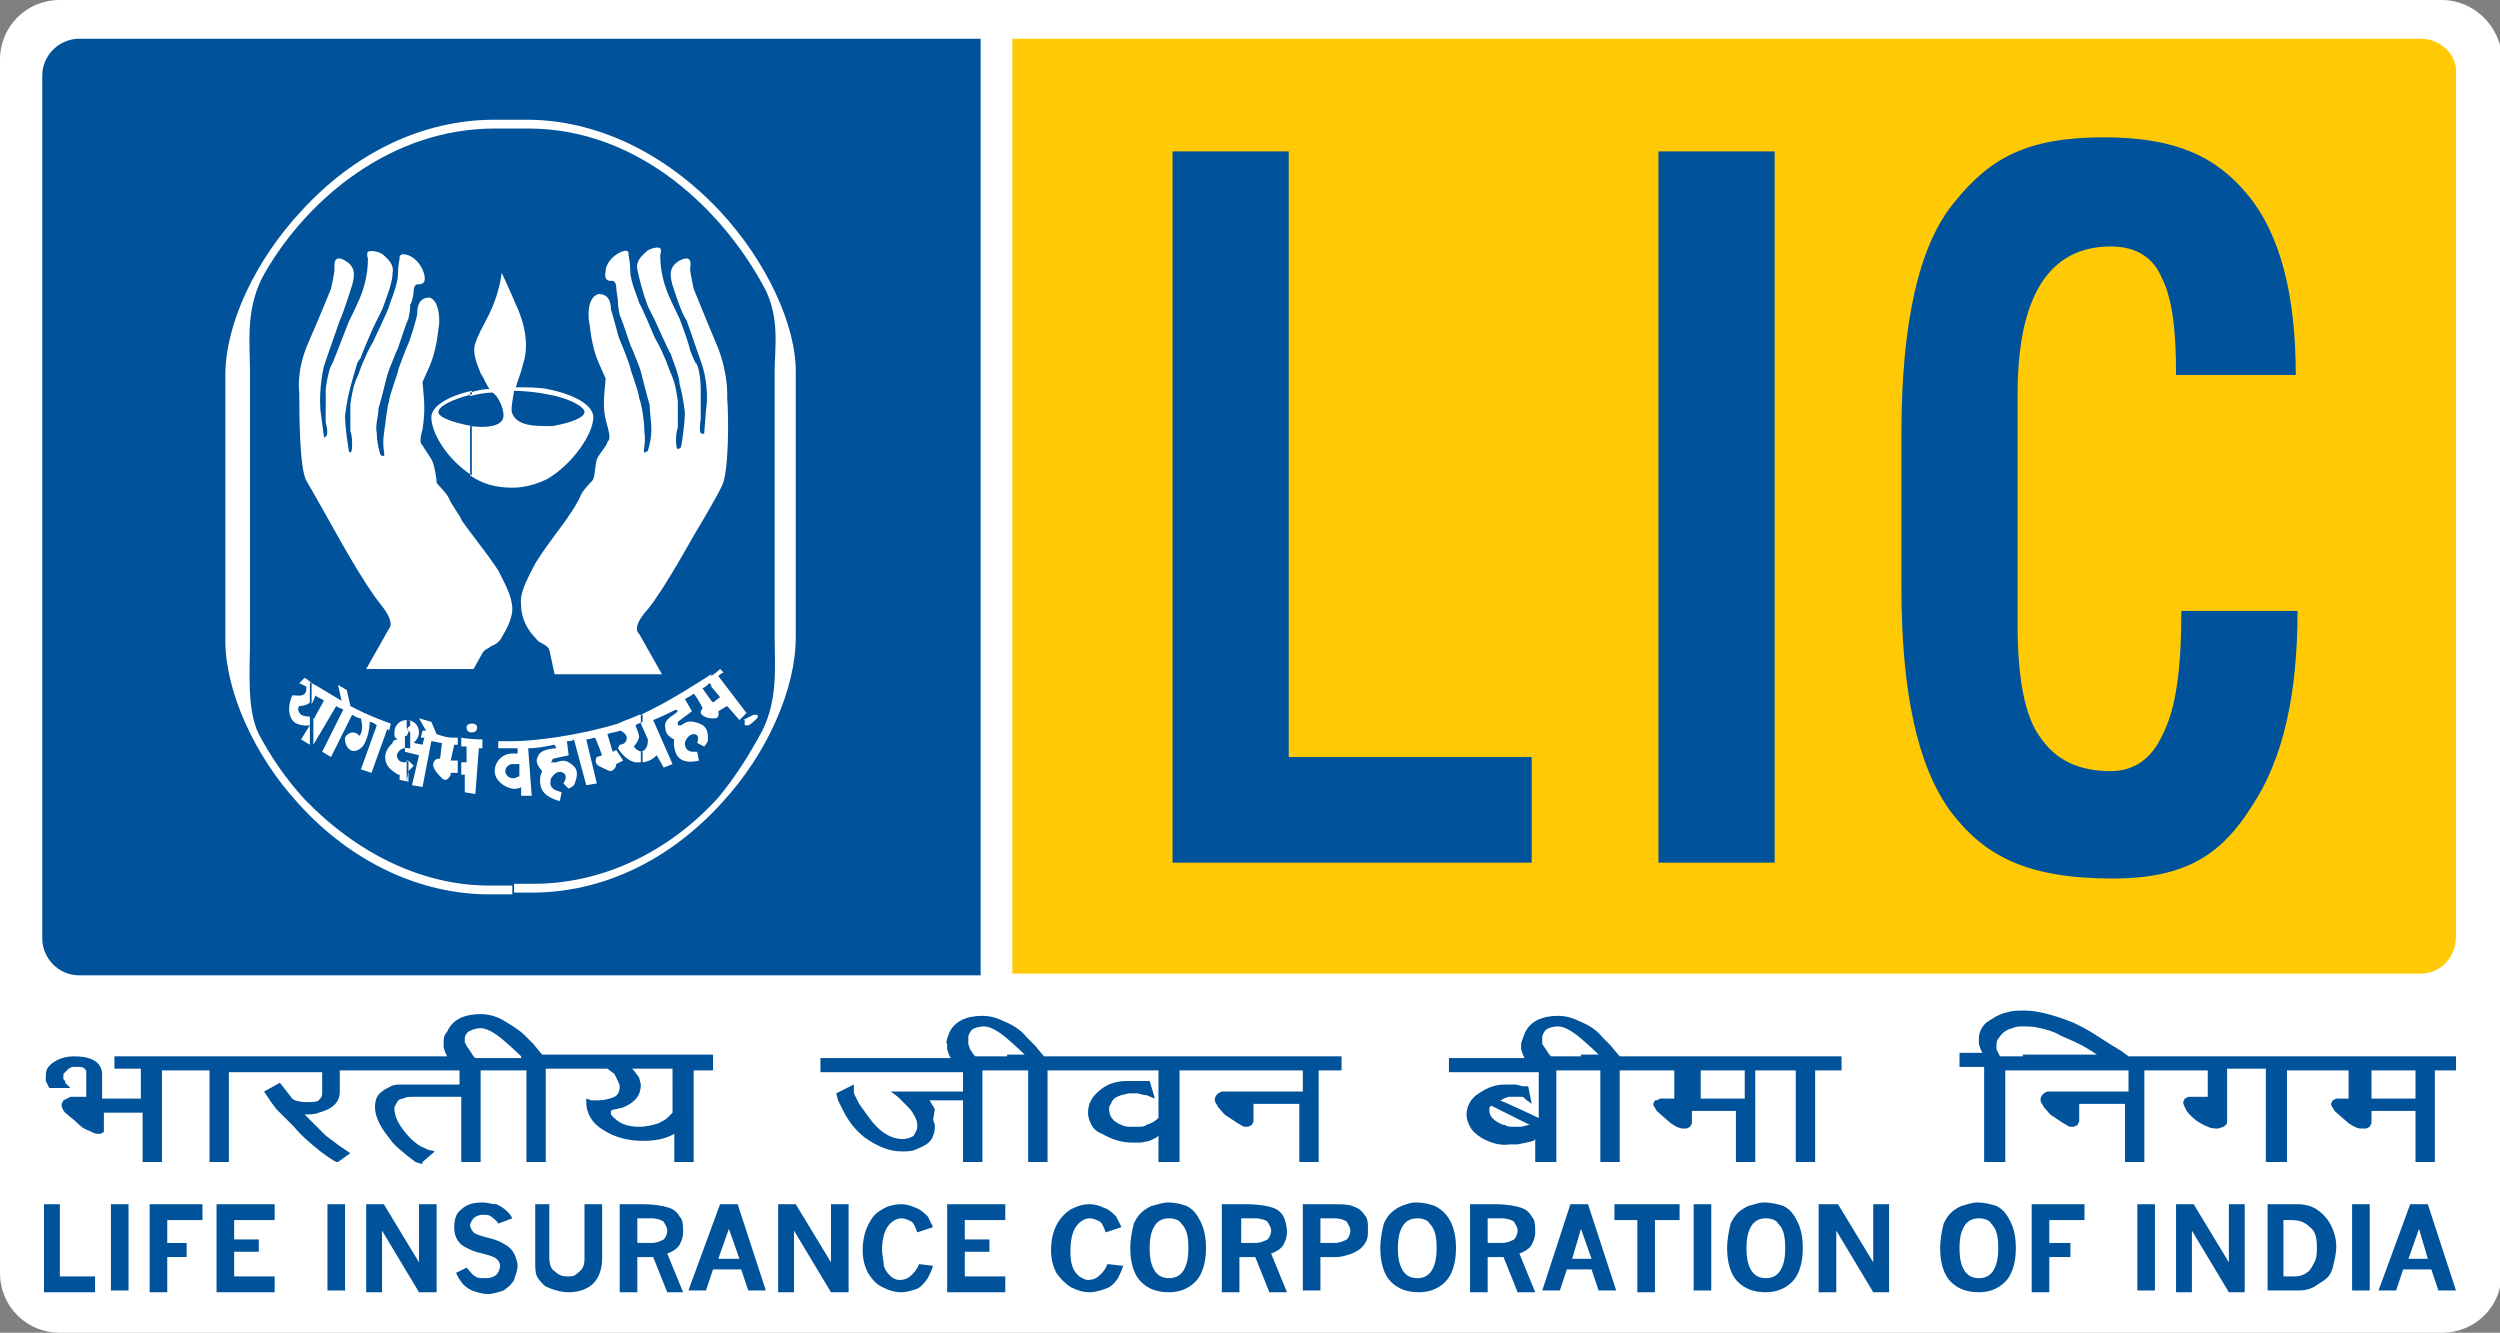
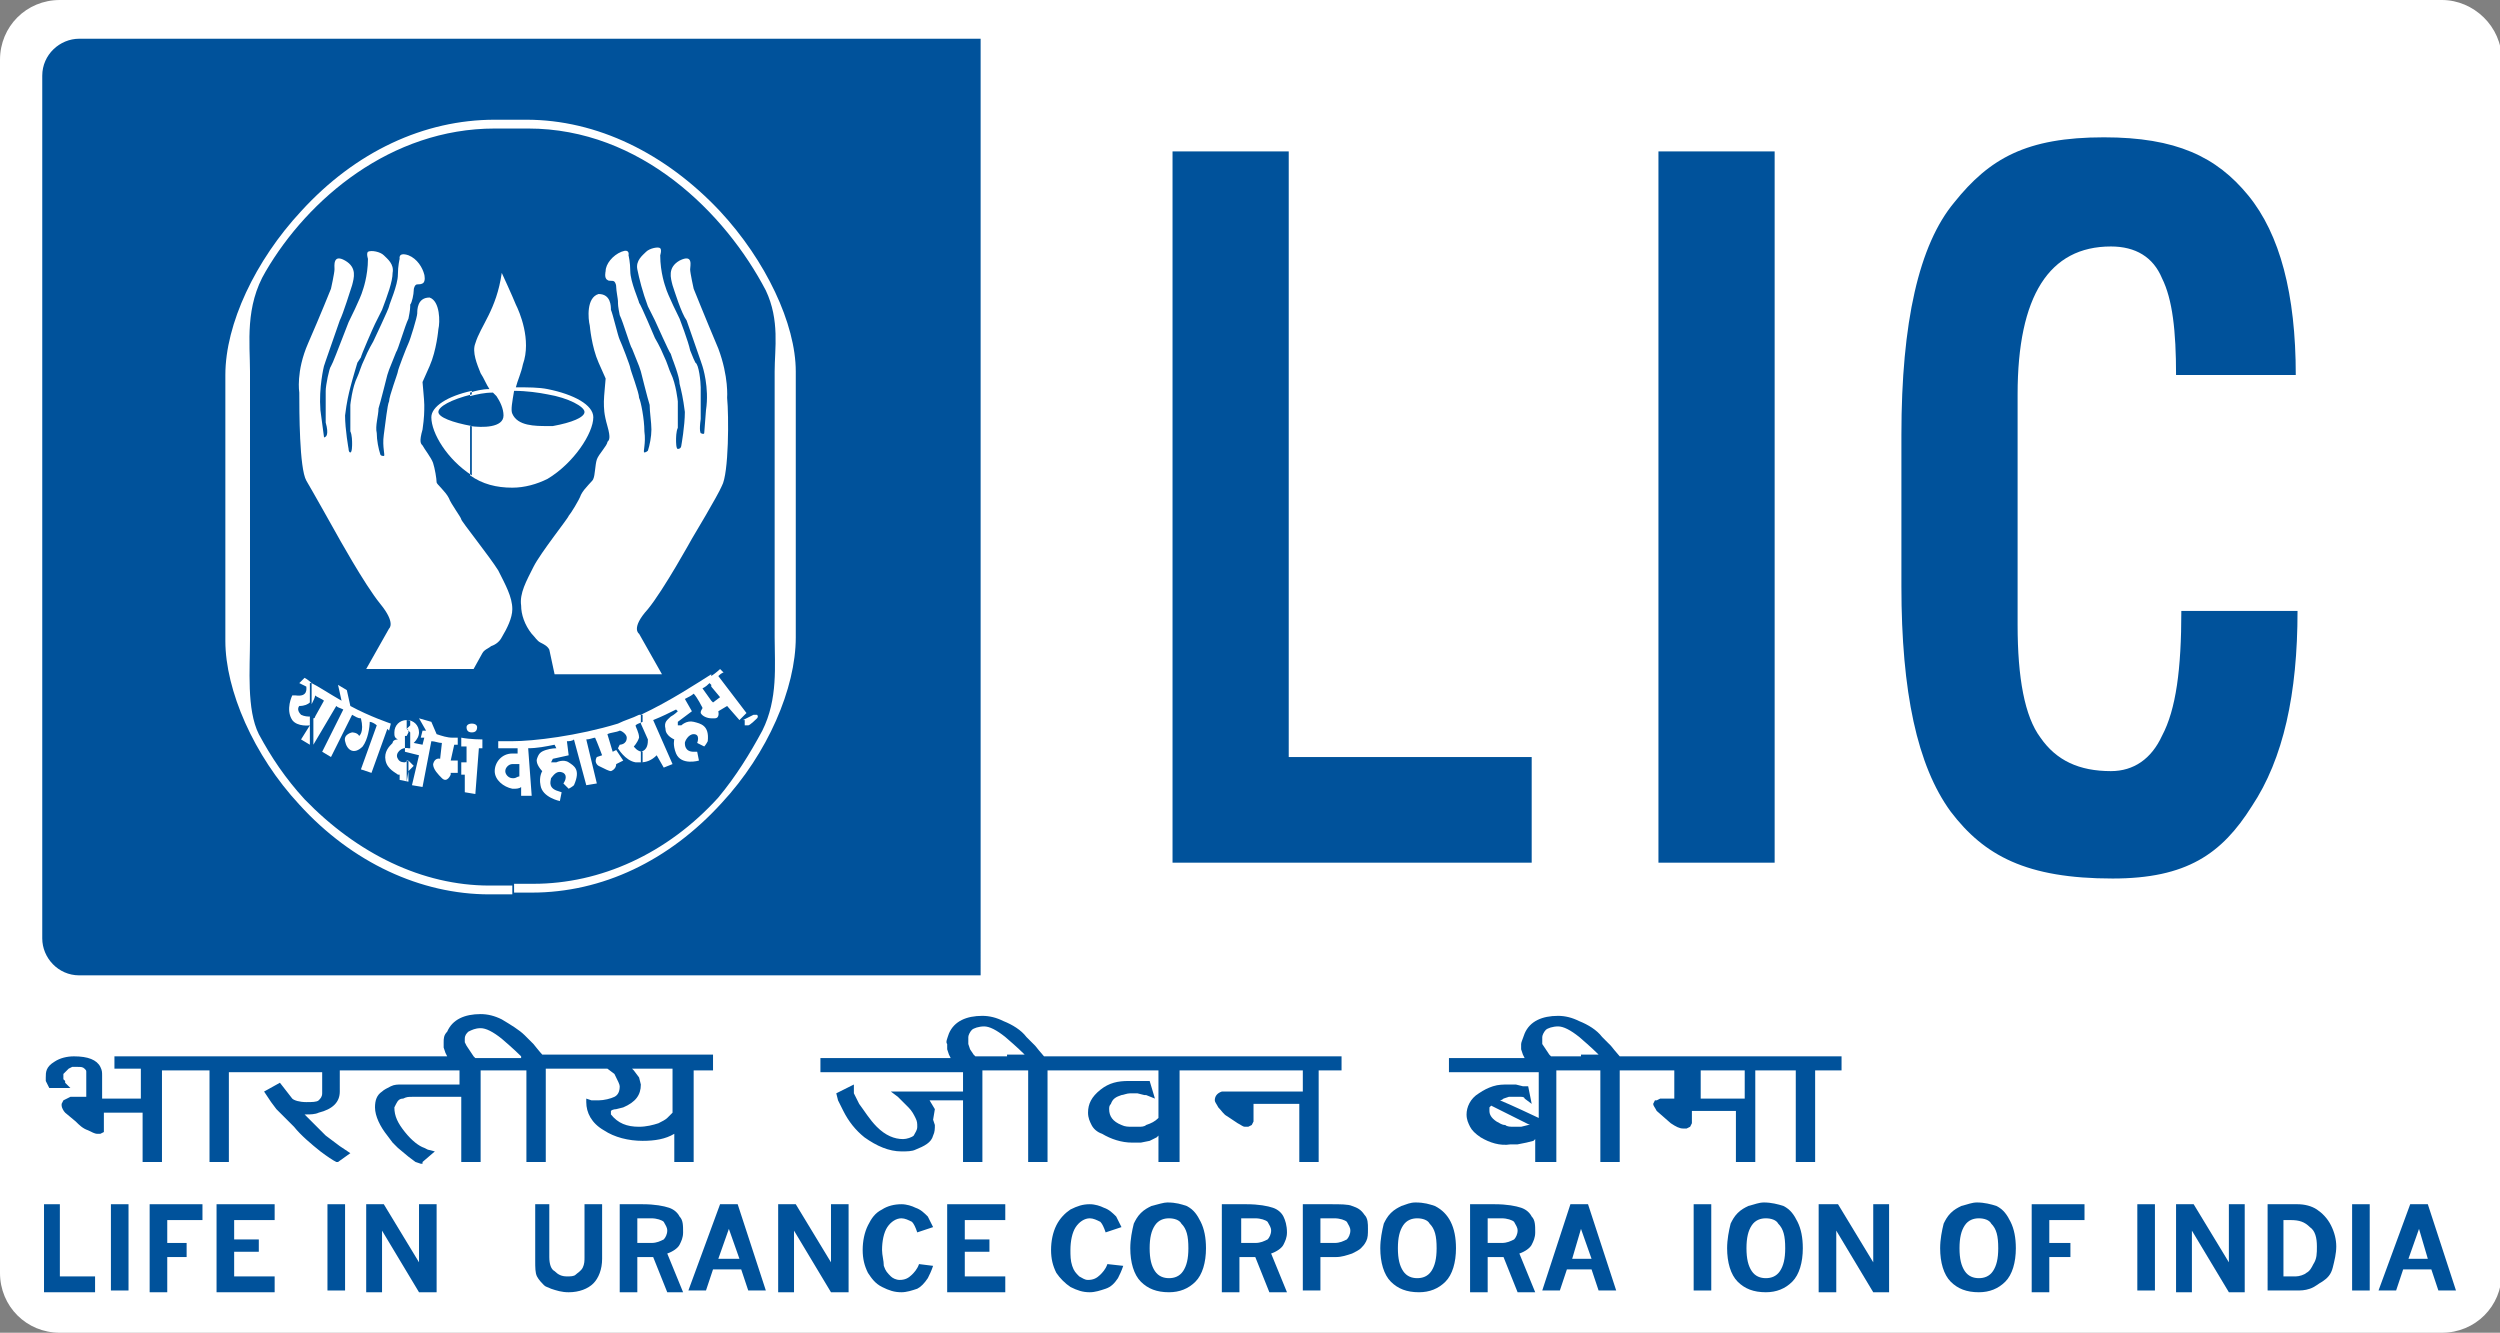
<svg xmlns="http://www.w3.org/2000/svg" version="1.1" id="Layer_1" x="0px" y="0px" viewBox="0 0 142 75.7" style="enable-background:new 0 0 142 75.7;" xml:space="preserve">
  <rect x="0" y="0" width="142" height="75.7" fill="#808080" stroke="none" />
  <style type="text/css">
  .st0{fill-rule:evenodd;clip-rule:evenodd;fill:#FFFFFF;}
	.st1{fill-rule:evenodd;clip-rule:evenodd;fill:#00529B;}
	.st2{fill-rule:evenodd;clip-rule:evenodd;fill:#FFCA05;}
	.st3{fill:#00529B;}
 </style>
  <g>
    <path class="st0" d="M3.4,0h135.3c1.8,0,3.4,1.5,3.4,3.4v68.9c0,1.9-1.5,3.4-3.4,3.4H3.4c-1.9,0-3.4-1.5-3.4-3.4V3.4   C0,1.5,1.5,0,3.4,0">
  </path>
    <path class="st1" d="M4.5,2.2c-1.1,0-2.1,0.9-2.1,2.1v49c0,1.1,0.9,2.1,2.1,2.1h51.2V2.2H4.5">
-   </path>
-     <path class="st2" d="M137.5,2.2h-80v53.1h80c1.1,0,2-0.9,2-2.1v-49C139.6,3.1,138.6,2.2,137.5,2.2">
  </path>
    <polygon class="st1" points="66.6,8.6 73.2,8.6 73.2,43 87,43 87,49 66.6,49  ">
  </polygon>
    <rect x="94.2" y="8.6" class="st3" width="6.6" height="40.4">
  </rect>
    <path class="st1" d="M123.9,34.7l6.6,0c0,4.7-0.8,8.4-2.6,11.1c-1.7,2.7-3.7,4.1-7.9,4.1c-4.9,0-7.3-1.3-9.2-3.8   c-1.9-2.6-2.8-6.8-2.8-12.8v-8.6c0-6.4,1-10.8,3-13.2c2-2.5,4.1-3.7,8.5-3.7c4.1,0,6.4,1.1,8.2,3.3c1.8,2.2,2.7,5.6,2.7,10.2   l-6.8,0c0-2.5-0.2-4.3-0.8-5.5c-0.5-1.2-1.5-1.8-2.9-1.8c-3.5,0-5.3,2.8-5.3,8.4v13.1c0,3,0.4,5.2,1.3,6.4c0.9,1.3,2.2,1.9,4,1.9   c1.3,0,2.3-0.7,2.9-2C123.6,40.3,123.9,38,123.9,34.7">
  </path>
    <polygon class="st0" points="31.9,45.5 31.9,45.6 31.9,45.6 31.9,45.6 31.9,45.6 31.9,45.6 31.9,45.6 31.9,45.6 31.9,45.6  ">
  </polygon>
    <path class="st0" d="M26.8,22.2c-1.4,0.3-2.3,0.9-2.3,1.5c0,0.9,0.9,2.4,2.3,3.3v-2.8c-1.1-0.2-1.9-0.5-1.9-0.8   c0-0.3,0.7-0.7,1.9-1V22.2 M29.3,22c0.1-0.4,0.3-0.8,0.4-1.3c0.5-1.4-0.2-3-0.4-3.4c-0.2-0.5-0.8-1.8-0.8-1.8c-0.3,2.1-1.2,3-1.5,4   c-0.2,0.5,0.1,1.2,0.3,1.7c0.2,0.3,0.3,0.6,0.5,0.9c-0.4,0-0.8,0.1-1.1,0.2v0.2c0.4-0.1,0.8-0.2,1.3-0.2l0.2,0.2   c0.2,0.3,0.4,0.7,0.4,1.1c0,0.7-1.2,0.7-1.9,0.6V27c0.7,0.5,1.5,0.7,2.4,0.7c0.7,0,1.4-0.2,2-0.5v-3c-0.7,0-1.7,0-2-0.7   c-0.1-0.2,0-0.7,0.1-1.3c0.7,0,1.4,0.1,1.9,0.2v-0.3C30.6,22,30,22,29.3,22 M31.1,27.2c1.5-0.9,2.6-2.6,2.6-3.5   c0-0.7-1.1-1.3-2.6-1.6v0.3c1.2,0.2,2.1,0.7,2.1,1c0,0.3-0.7,0.6-1.8,0.8h0l-0.3,0V27.2z">
  </path>
    <path class="st0" d="M18.8,16.4c0,0,0.2-0.9,0.2-1.1c0-0.2-0.1-0.9,0.6-0.5c0.7,0.4,0.5,1,0.4,1.4c-0.1,0.3-0.5,1.6-0.7,2l-0.8,2.3   l-0.1,0.3c0,0-0.3,1.2-0.2,2.5l0.2,1.5c0,0,0,0.1,0.1,0c0,0,0.2-0.1,0-0.8c0,0,0-1.5,0-1.8c0-0.3,0.2-1.3,0.3-1.4   c0.1-0.2,0.1-0.2,0.3-0.7c0.2-0.5,0.7-1.8,0.7-1.8s0.7-1.4,0.8-1.8c0,0,0.3-0.8,0.3-1.8c0,0-0.1-0.3,0-0.4c0.2-0.1,0.7,0,0.9,0.2   c0.2,0.2,0.6,0.5,0.5,1c0,0.5-0.3,1.3-0.6,2.1c0,0-0.3,0.6-0.4,0.8c-0.1,0.2-0.8,1.8-0.8,1.9l-0.2,0.3c0,0-0.3,1-0.4,1.4   c-0.1,0.4-0.2,0.8-0.3,1.6c0,0.8,0.2,1.9,0.2,1.9s0,0.2,0.1,0.2c0.1,0,0.1-0.4,0.1-0.5c0-0.1,0-0.5-0.1-0.7c0-0.2,0-1.5,0-1.5   s0.1-1,0.4-1.6c0.1-0.2,0.2-0.6,0.4-1c0.2-0.5,0.5-1,0.5-1s0.9-1.9,0.9-2c0-0.1,0.5-1.2,0.5-1.8c0-0.5,0.1-0.9,0.1-0.9   s-0.1-0.4,0.5-0.2c0.5,0.2,0.8,0.7,0.9,1.1c0,0,0.1,0.4-0.1,0.5c-0.2,0.1-0.3,0-0.4,0.1c0,0-0.1,0.1-0.1,0.3c0,0.2-0.1,0.7-0.2,0.8   c0,0.2,0,0.3-0.1,0.8c-0.2,0.4-0.6,1.8-0.7,1.9l-0.4,1l-0.1,0.3c0,0-0.4,1.6-0.5,1.9c0,0.4-0.2,1-0.1,1.4c0,0.4,0.1,0.9,0.2,1.2   c0,0,0,0.1,0.2,0.1c0.1,0-0.1-0.5,0-1.2c0.1-0.7,0.2-1.7,0.3-1.9c0-0.3,0.5-1.6,0.5-1.7c0-0.1,0.5-1.4,0.6-1.6   c0.1-0.2,0.5-1.5,0.5-1.7c0-0.2,0-0.9,0.7-0.9c0.6,0.2,0.6,1.4,0.5,1.8c0,0-0.1,1.2-0.5,2.1c-0.4,0.9-0.4,0.9-0.4,0.9   c0,0.1,0.1,1,0.1,1.3c0,0.4,0,0.7-0.1,1.4c-0.2,0.7-0.1,0.8,0,0.9c0.1,0.2,0.5,0.7,0.6,1c0.1,0.3,0.2,0.9,0.2,1.1   c0,0.1,0.5,0.5,0.7,0.9c0.1,0.3,0.7,1.1,0.7,1.2c0,0.1,1.6,2.1,2.1,2.9c0.4,0.8,0.8,1.5,0.8,2.2c0,0.5-0.3,1.1-0.6,1.6   c-0.1,0.2-0.3,0.4-0.6,0.5c-0.1,0.1-0.4,0.2-0.5,0.4L26.9,38h-6.1l1.3-2.3c0,0,0.4-0.3-0.5-1.4c-0.9-1.1-2.5-4-2.5-4   s-1.4-2.5-1.7-3c-0.4-0.7-0.4-4-0.4-5c0,0-0.2-1.2,0.5-2.8C18.2,17.9,18.8,16.4,18.8,16.4">
  </path>
    <path class="st0" d="M39.4,16.4c0,0-0.2-0.9-0.2-1.1c0-0.2,0.2-0.9-0.6-0.5c-0.7,0.4-0.5,1-0.4,1.4c0.1,0.3,0.5,1.6,0.8,2l0.8,2.3   l0.1,0.3c0,0,0.4,1.2,0.2,2.5L40,24.6c0,0,0,0.1-0.2,0c0,0-0.1-0.1,0-0.8c0,0,0-1.5,0-1.8c0-0.3-0.1-1.3-0.3-1.4   c-0.1-0.2-0.1-0.2-0.3-0.7c-0.1-0.5-0.6-1.8-0.6-1.8s-0.7-1.4-0.8-1.8c0,0-0.3-0.8-0.3-1.8c0,0,0.1-0.3,0-0.4   c-0.1-0.1-0.6,0-0.8,0.2c-0.2,0.2-0.6,0.5-0.5,1c0.1,0.5,0.3,1.3,0.6,2.1c0,0,0.3,0.6,0.4,0.8c0.1,0.2,0.8,1.8,0.9,1.9l0.1,0.3   c0,0,0.4,1,0.4,1.4c0.1,0.4,0.2,0.8,0.3,1.6c0,0.8-0.2,1.9-0.2,1.9s0,0.2-0.2,0.2c-0.1,0-0.1-0.4-0.1-0.5c0-0.1,0-0.5,0.1-0.7   c0-0.2,0-1.5,0-1.5s-0.1-1-0.4-1.6c-0.1-0.2-0.2-0.6-0.4-1c-0.2-0.5-0.5-1-0.5-1s-0.8-1.9-0.9-2c0-0.1-0.5-1.2-0.5-1.8   c0-0.5-0.1-0.9-0.1-0.9s0.1-0.4-0.4-0.2c-0.5,0.2-0.9,0.7-0.9,1.1c0,0-0.1,0.4,0.1,0.5c0.1,0.1,0.3,0,0.4,0.1c0,0,0.1,0.1,0.1,0.3   c0,0.2,0.1,0.7,0.1,0.8c0,0.2,0,0.3,0.1,0.8c0.2,0.4,0.6,1.8,0.7,1.9l0.4,1l0.1,0.3c0,0,0.4,1.6,0.5,1.9c0,0.4,0.1,1,0.1,1.4   c0,0.4-0.1,0.9-0.2,1.2c0,0-0.1,0.1-0.2,0.1c-0.1,0,0.1-0.5,0-1.2c0-0.7-0.2-1.7-0.3-1.9c0-0.3-0.5-1.6-0.5-1.7   c0-0.1-0.5-1.4-0.6-1.6c-0.1-0.2-0.4-1.5-0.5-1.7c0-0.2,0-0.9-0.7-0.9c-0.7,0.2-0.6,1.4-0.5,1.8c0,0,0.1,1.2,0.5,2.1   c0.4,0.9,0.4,0.9,0.4,0.9c0,0.1-0.1,1-0.1,1.3c0,0.4,0,0.7,0.2,1.4c0.2,0.7,0.1,0.8,0,0.9c0,0.2-0.5,0.7-0.6,1   c-0.1,0.3-0.1,0.9-0.2,1.1c0,0.1-0.5,0.5-0.7,0.9c-0.1,0.3-0.6,1.1-0.7,1.2c0,0.1-1.6,2.1-2,2.9c-0.4,0.8-0.8,1.5-0.7,2.2   c0,0.5,0.2,1.1,0.6,1.6c0.2,0.2,0.3,0.4,0.5,0.5c0.2,0.1,0.4,0.2,0.5,0.4l0.3,1.4h6.1l-1.3-2.3c0,0-0.5-0.3,0.5-1.4   c0.9-1.1,2.5-4,2.5-4s1.5-2.5,1.7-3c0.4-0.7,0.4-4,0.3-5c0,0,0.1-1.2-0.5-2.8C40,17.9,39.4,16.4,39.4,16.4">
  </path>
    <path class="st0" d="M29.1,6.8h-1c-4,0-7.9,1.8-11,5.2c-2.6,2.8-4.3,6.4-4.3,9.3v15.1c0,2.8,1.6,6.5,4.2,9.3   c3,3.3,6.9,5.1,10.8,5.1c0,0,0.6,0,1.2,0h0.1v-0.5c-0.6,0-1.3,0-1.3,0c-3.8,0-7.5-1.8-10.5-4.9c-1.1-1.2-1.9-2.4-2.6-3.7   c-0.7-1.4-0.5-3.7-0.5-5.4V21.1c0-1.6-0.3-3.7,0.9-5.7c2.4-4.1,7.1-8.1,13-8.1h1V6.8 M29.1,50.7c0.6,0,1.1,0,1.1,0   c4,0,7.8-1.8,10.8-5.1c2.6-2.8,4.2-6.5,4.2-9.4V21.1c0-2.7-1.7-6.3-4.3-9.1c-3.1-3.3-7-5.2-11-5.2h-0.8v0.5H30   c6.4,0,11.2,4.8,13.5,9.2c0.8,1.7,0.5,3.3,0.5,4.6v15.1c0,1.6,0.2,3.5-0.7,5.3c-0.7,1.3-1.5,2.6-2.5,3.8c-2.9,3.2-6.7,4.9-10.5,4.9   c0,0-0.5,0-1.1,0V50.7z">
  </path>
    <path class="st0" d="M27.1,41.3c0,0.2-0.1,0.3-0.3,0.3c-0.2,0-0.3-0.1-0.3-0.3c0-0.1,0.1-0.2,0.3-0.2C27,41.1,27.1,41.2,27.1,41.3">
  </path>
    <path class="st0" d="M23.1,40.9c-0.4,0-0.7,0.3-0.7,0.7c0,0.2,0,0.3,0.2,0.4c-0.2,0-0.3,0.1-0.3,0.2c-0.2,0.2-0.5,0.5-0.4,1   c0.1,0.5,0.6,0.7,0.7,0.8h0.1l0,0.3l0.5,0.1v-1.2l-0.2,0.1c-0.1,0-0.3,0-0.4-0.2c-0.2-0.3,0.2-0.7,0.6-0.6l0.1,0v-0.9l-0.2-0.2   l0.2-0.2V40.9 M23.1,44.4v-1.2l0.1,0l0.3,0.3c-0.1,0.1-0.2,0.2-0.3,0.3L23.1,44.4L23.1,44.4z M26.1,41.9c-0.1,0-0.2,0-0.4,0   c-0.3,0-0.6-0.1-0.9-0.2L24.5,41l-0.7-0.2l0.4,0.7c-0.2,0-0.2,0-0.2,0l-0.1,0.4c0,0,0.1,0,0.2,0L24,42.3l-0.5-0.1   c0.2-0.2,0.3-0.4,0.3-0.6c0-0.4-0.3-0.7-0.7-0.7v0.5c0.1,0,0.1,0.1,0.1,0.2l-0.1,0.2h-0.1v0.9l0.8,0.2l-0.4,1.7l0.6,0.1l0.5-2.6   c0.2,0,0.4,0.1,0.6,0.1l-0.1,0.9c0,0-0.3-0.1-0.4,0.3c0,0.3,0.3,0.6,0.5,0.8c0.3,0.3,0.5-0.2,0.5-0.2v-0.1l0.4,0v-0.7l-0.4,0   l0.2-0.9l0.2,0V41.9z M27.4,42c0,0-0.7,0-1.2-0.1v0.5c0.1,0,0.2,0,0.3,0l0,0.9h-0.3V44l0.2,0l0,1l0.6,0.1l0.2-2.6h0.2L27.4,42z">
  </path>
    <path class="st0" d="M17.7,38.8c-0.2-0.2-0.4-0.3-0.4-0.3L17,38.8c0,0,0.2,0.1,0.4,0.2c0,0.1,0.1,0.6-0.6,0.5h-0.2   c0,0-0.4,0.8,0,1.4c0.3,0.4,1,0.3,1,0.3L17.1,42l0.5,0.3l0-0.1v-1.5c-0.1,0-0.3,0-0.5-0.1c-0.3-0.3-0.1-0.5-0.1-0.5   c0.3,0,0.5-0.1,0.6-0.2V38.8 M22.1,41.5l0.1-0.4c0,0-1.2-0.4-2.3-1l-0.2-0.9l-0.5-0.3l0.2,0.9c-0.7-0.4-1.3-0.8-1.7-1v1.2   c0.1-0.2,0.2-0.4,0.2-0.5c0.1,0.1,0.4,0.2,0.5,0.3l-0.5,0.9c0,0,0,0.1-0.1,0.1v1.5l1.3-2.2c0.1,0.1,0.2,0.1,0.4,0.2l-1.2,2.4   l0.5,0.3l1.2-2.4c0.2,0.1,0.3,0.2,0.5,0.2c0.2,0.8-0.1,1-0.1,1c-0.1-0.2-0.4-0.2-0.4-0.2s-0.5,0.1-0.4,0.5c0.1,0.5,0.5,0.8,1,0.3   C20.9,42,21,41.3,21,41c0.1,0,0.3,0.1,0.4,0.2l-0.9,2.5l0.6,0.2l0.9-2.5C22,41.4,22.1,41.5,22.1,41.5">
  </path>
    <path class="st0" d="M29.1,42.8c-0.6,0-1,0.5-1,1c0,0.5,0.5,0.9,1,1v-0.6c-0.2,0-0.4-0.2-0.4-0.4c0-0.2,0.2-0.4,0.4-0.4V42.8    M29.1,42.1c-0.5,0-0.8,0-0.8,0l0,0.4c0,0,0.3,0,0.8,0V42.1z M36.3,40.6c-0.4,0.2-0.8,0.3-1.2,0.5c-2.3,0.7-4.8,1-6,1v0.4h0.3v0.3   l-0.2,0h-0.1v0.6h0.1l0.3,0l0,0.7c-0.1,0-0.2,0.1-0.3,0.1h-0.1v0.6h0.1c0.1,0,0.3,0,0.4-0.1l0,0.5l0.6,0l-0.2-2.7   c0.5,0,1-0.1,1.5-0.2l0.1,0.2c0,0-0.3,0-0.6,0.1c-0.3,0.1-0.4,0.2-0.5,0.5c-0.1,0.3,0.3,0.7,0.3,0.7s-0.2,0.3-0.1,0.8   c0.1,0.7,1.1,0.9,1.1,0.9l0.1-0.5l-0.3-0.1c-0.5-0.2-0.3-0.6-0.3-0.7c0.1-0.1,0.3-0.5,0.7-0.3c0.3,0.2,0,0.6,0,0.6l0.3,0.3   c0.2-0.1,0.3-0.2,0.3-0.2c0.4-0.9,0-1.1-0.3-1.3c-0.3-0.2-0.7,0-0.7,0l-0.3,0l0.1-0.2l0.9-0.2l-0.1-0.8c0.1,0,0.3,0,0.4-0.1   l0.7,2.6l0.6-0.1L33.3,42c0.2,0,0.4-0.1,0.5-0.1c0.1,0.2,0.4,1,0.4,1L33.9,43c0,0-0.2,0.3,0.1,0.5c0.4,0.2,0.6,0.3,0.7,0.3   c0,0,0.3-0.1,0.3-0.4l0.4-0.2L35,42.6l-0.2,0.1l-0.3-1c0.2-0.1,0.5-0.1,0.7-0.2c0.1,0,0.4,0.2,0.4,0.4c0,0.4-0.4,0.4-0.4,0.4   l-0.1,0.2c0,0,0.4,0.7,1,0.8c0.2,0,0.3,0,0.4,0v-0.6c-0.3,0-0.5-0.3-0.5-0.3s0.2-0.2,0.3-0.5c0-0.3-0.2-0.6-0.2-0.7   c0.1-0.1,0.2-0.1,0.4-0.2V40.6z M40.4,38.3c-0.8,0.5-2.3,1.5-4,2.3v0.5l0.4,0.9c0,0.2,0,0.6-0.4,0.7l0,0v0.6c0.3,0,0.6-0.1,0.9-0.4   l0.4,0.7l0.5-0.2l-1.1-2.5c0.5-0.2,0.9-0.4,1.3-0.6l0.1,0.1c0,0-0.2,0.2-0.4,0.3c-0.2,0.2-0.4,0.3-0.3,0.7c0,0.4,0.5,0.6,0.5,0.6   s-0.1,0.3,0.1,0.8c0.3,0.7,1.3,0.4,1.3,0.4l-0.1-0.5l-0.2,0c-0.5,0-0.5-0.4-0.5-0.5c0-0.1,0.2-0.5,0.5-0.5c0.4,0,0.2,0.5,0.2,0.5   l0.4,0.2c0.1-0.1,0.2-0.3,0.2-0.3c0.1-0.9-0.4-1-0.8-1.1c-0.4-0.1-0.7,0.2-0.7,0.2l-0.2,0l0-0.2l0.8-0.6l-0.4-0.7   c0.2-0.1,0.4-0.2,0.5-0.3c0.2,0.2,0.5,0.8,0.5,0.8c0,0.1-0.1,0.1-0.1,0.3c0.1,0.2,0.4,0.3,0.6,0.3v-1l-0.5-0.7   c0.2-0.1,0.3-0.2,0.4-0.3l0.1,0.1V38.3z M42,40.9l0.4-0.4l-1.6-2.1c0.2-0.2,0.3-0.2,0.3-0.2l-0.2-0.2c0,0-0.2,0.2-0.5,0.4v0.6   l0.5,0.6l-0.4,0.3l-0.1-0.1v1h0.2c0.3,0,0.2-0.4,0.2-0.4l0.5-0.3L42,40.9z">
  </path>
    <path class="st0" d="M42.2,40.9l0.6-0.3H43c0.1,0.1,0,0.2,0,0.2s-0.4,0.4-0.5,0.4c-0.1,0-0.2,0-0.2,0V40.9">
  </path>
    <path class="st1" d="M129.7,69.3v3.2h0.7c0.2,0,0.5-0.1,0.6-0.2c0.2-0.1,0.3-0.3,0.4-0.5c0.2-0.3,0.2-0.6,0.2-1   c0-0.5-0.1-0.9-0.4-1.1c-0.3-0.3-0.6-0.4-1.1-0.4H129.7 M128.7,68.4h1.8c0.4,0,0.8,0.1,1.1,0.3c0.3,0.2,0.6,0.5,0.8,0.9   c0.2,0.4,0.3,0.8,0.3,1.2c0,0.4-0.1,0.8-0.2,1.2c-0.1,0.4-0.3,0.6-0.6,0.8c-0.2,0.1-0.4,0.3-0.7,0.4c-0.3,0.1-0.5,0.1-0.8,0.1h-1.6   V68.4z">
  </path>
    <rect x="133.6" y="68.4" class="st3" width="1" height="4.9">
  </rect>
    <path class="st1" d="M137.4,69.8l-0.6,1.7h1.1L137.4,69.8z M136.9,68.4h1l1.6,4.9h-1l-0.4-1.2h-1.6l-0.4,1.2h-1L136.9,68.4z">
  </path>
    <polygon class="st1" points="2.5,68.4 3.4,68.4 3.4,72.5 5.4,72.5 5.4,73.4 2.5,73.4  ">
  </polygon>
    <rect x="6.3" y="68.4" class="st3" width="1" height="4.9">
  </rect>
    <polygon class="st1" points="8.5,68.4 11.5,68.4 11.5,69.3 9.5,69.3 9.5,70.6 10.6,70.6 10.6,71.4 9.5,71.4 9.5,73.4 8.5,73.4  ">
  </polygon>
    <polygon class="st1" points="12.3,68.4 15.6,68.4 15.6,69.3 13.3,69.3 13.3,70.4 14.7,70.4 14.7,71.1 13.3,71.1 13.3,72.5    15.6,72.5 15.6,73.4 12.3,73.4  ">
  </polygon>
    <rect x="18.6" y="68.4" class="st3" width="1" height="4.9">
  </rect>
    <polygon class="st1" points="20.8,68.4 21.8,68.4 23.8,71.7 23.8,68.4 24.8,68.4 24.8,73.4 23.8,73.4 21.7,69.9 21.7,73.4    20.8,73.4  ">
  </polygon>
-     <path class="st1" d="M26.5,72c0.2,0.2,0.3,0.4,0.5,0.5c0.1,0.1,0.3,0.1,0.6,0.1c0.3,0,0.5-0.1,0.6-0.2c0.1-0.1,0.2-0.3,0.2-0.5   c0-0.2-0.1-0.3-0.2-0.4c-0.1-0.1-0.4-0.2-0.8-0.3c-0.5-0.1-0.9-0.3-1.2-0.5c-0.3-0.3-0.4-0.6-0.4-1c0-0.4,0.1-0.8,0.4-1   c0.3-0.3,0.7-0.4,1.2-0.4c0.3,0,0.5,0.1,0.8,0.1c0.2,0.1,0.4,0.2,0.6,0.4c0.1,0.1,0.2,0.2,0.3,0.4l-0.8,0.3   c-0.1-0.2-0.3-0.3-0.4-0.4c-0.1-0.1-0.3-0.1-0.5-0.1c-0.2,0-0.4,0.1-0.5,0.2c-0.1,0.1-0.2,0.3-0.2,0.4c0,0.1,0.1,0.3,0.2,0.4   c0.1,0.1,0.4,0.2,0.8,0.3c0.4,0.1,0.7,0.2,1,0.4c0.2,0.1,0.4,0.3,0.5,0.5c0.1,0.2,0.2,0.5,0.2,0.7c0,0.2-0.1,0.5-0.2,0.8   c-0.1,0.2-0.3,0.4-0.6,0.6c-0.3,0.1-0.6,0.2-0.9,0.2c-0.3,0-0.6-0.1-0.9-0.2c-0.2-0.1-0.5-0.3-0.6-0.5c-0.1-0.1-0.2-0.3-0.3-0.5   L26.5,72">
-   </path>
    <path class="st1" d="M30.2,68.4h1v3c0,0.4,0.1,0.7,0.3,0.8c0.2,0.2,0.4,0.3,0.7,0.3c0.2,0,0.4,0,0.5-0.1c0.1-0.1,0.3-0.2,0.4-0.4   c0.1-0.2,0.1-0.4,0.1-0.6v-3h1v3.1c0,0.6-0.2,1.1-0.5,1.4c-0.3,0.3-0.8,0.5-1.4,0.5c-0.4,0-0.7-0.1-1-0.2c-0.2-0.1-0.3-0.1-0.4-0.2   c-0.1-0.1-0.3-0.3-0.4-0.5c-0.1-0.2-0.1-0.5-0.1-0.9V68.4">
  </path>
    <path class="st1" d="M36.2,69.3v1.3h0.8c0.3,0,0.5-0.1,0.7-0.2c0.1-0.1,0.2-0.3,0.2-0.5c0-0.2-0.1-0.3-0.2-0.5   c-0.1-0.1-0.4-0.2-0.7-0.2H36.2 M35.2,68.4h1.3c0.7,0,1.2,0.1,1.5,0.2c0.3,0.1,0.5,0.3,0.6,0.5c0.2,0.2,0.2,0.5,0.2,0.9   c0,0.3-0.1,0.5-0.2,0.7c-0.1,0.2-0.4,0.4-0.7,0.5l0.9,2.2h-0.9l-0.8-2h-0.9v2h-1V68.4z">
  </path>
    <path class="st1" d="M41.4,69.8l-0.6,1.7H42L41.4,69.8z M40.9,68.4h1l1.6,4.9h-1l-0.4-1.2h-1.6l-0.4,1.2h-1L40.9,68.4z">
  </path>
    <polygon class="st1" points="44.2,68.4 45.2,68.4 47.2,71.7 47.2,68.4 48.2,68.4 48.2,73.4 47.2,73.4 45.1,69.9 45.1,73.4    44.2,73.4  ">
  </polygon>
    <path class="st1" d="M53,71.9c-0.1,0.3-0.2,0.5-0.3,0.7c-0.2,0.3-0.4,0.5-0.6,0.6c-0.3,0.1-0.6,0.2-0.9,0.2c-0.4,0-0.7-0.1-1.1-0.3   c-0.4-0.2-0.6-0.5-0.8-0.8c-0.2-0.4-0.3-0.8-0.3-1.3c0-0.5,0.1-1,0.3-1.4c0.2-0.4,0.4-0.7,0.8-0.9c0.3-0.2,0.7-0.3,1.1-0.3   c0.3,0,0.6,0.1,0.8,0.2c0.3,0.1,0.5,0.3,0.7,0.5c0.1,0.2,0.2,0.4,0.3,0.6l-0.9,0.3c-0.1-0.3-0.2-0.5-0.3-0.6   c-0.2-0.1-0.4-0.2-0.6-0.2c-0.3,0-0.6,0.2-0.8,0.5c-0.2,0.3-0.3,0.8-0.3,1.3c0,0.3,0.1,0.6,0.1,0.9c0.1,0.3,0.2,0.4,0.4,0.6   c0.1,0.1,0.3,0.2,0.5,0.2c0.3,0,0.5-0.1,0.7-0.3c0.1-0.1,0.3-0.3,0.4-0.6L53,71.9">
  </path>
    <polygon class="st1" points="53.8,68.4 57.1,68.4 57.1,69.3 54.8,69.3 54.8,70.4 56.2,70.4 56.2,71.1 54.8,71.1 54.8,72.5    57.1,72.5 57.1,73.4 53.8,73.4  ">
  </polygon>
    <path class="st1" d="M63.8,71.9c-0.1,0.3-0.2,0.5-0.3,0.7c-0.2,0.3-0.4,0.5-0.7,0.6c-0.3,0.1-0.6,0.2-0.9,0.2   c-0.4,0-0.7-0.1-1.1-0.3c-0.3-0.2-0.6-0.5-0.8-0.8c-0.2-0.4-0.3-0.8-0.3-1.3c0-0.5,0.1-1,0.3-1.4c0.2-0.4,0.5-0.7,0.8-0.9   c0.4-0.2,0.7-0.3,1.1-0.3c0.3,0,0.6,0.1,0.8,0.2c0.3,0.1,0.5,0.3,0.7,0.5c0.1,0.2,0.2,0.4,0.3,0.6l-0.9,0.3   c-0.1-0.3-0.2-0.5-0.3-0.6c-0.2-0.1-0.4-0.2-0.6-0.2c-0.3,0-0.6,0.2-0.8,0.5c-0.2,0.3-0.3,0.8-0.3,1.3c0,0.3,0,0.6,0.1,0.9   c0.1,0.3,0.2,0.4,0.4,0.6c0.2,0.1,0.3,0.2,0.5,0.2c0.3,0,0.5-0.1,0.7-0.3c0.1-0.1,0.3-0.3,0.4-0.6L63.8,71.9">
  </path>
    <path class="st1" d="M66.4,69.2c-0.3,0-0.6,0.1-0.8,0.4c-0.2,0.3-0.3,0.7-0.3,1.3c0,0.6,0.1,1,0.3,1.3c0.2,0.3,0.5,0.4,0.8,0.4   c0.3,0,0.6-0.1,0.8-0.4c0.2-0.3,0.3-0.7,0.3-1.3c0-0.7-0.1-1.1-0.4-1.4C67,69.3,66.7,69.2,66.4,69.2 M66.3,68.3   c0.5,0,0.8,0.1,1.1,0.2c0.4,0.2,0.6,0.5,0.8,0.9c0.2,0.4,0.3,0.9,0.3,1.5c0,0.8-0.2,1.5-0.6,1.9c-0.4,0.4-0.9,0.6-1.5,0.6   c-0.7,0-1.2-0.2-1.6-0.6c-0.4-0.4-0.6-1.1-0.6-1.9c0-0.5,0.1-1,0.2-1.4c0.1-0.2,0.2-0.4,0.4-0.6c0.2-0.2,0.4-0.3,0.6-0.4   C65.8,68.4,66.1,68.3,66.3,68.3">
  </path>
    <path class="st1" d="M70.5,69.3v1.3h0.8c0.3,0,0.5-0.1,0.7-0.2c0.1-0.1,0.2-0.3,0.2-0.5c0-0.2-0.1-0.3-0.2-0.5   c-0.1-0.1-0.4-0.2-0.7-0.2H70.5 M69.5,68.4h1.3c0.7,0,1.2,0.1,1.5,0.2c0.3,0.1,0.5,0.3,0.6,0.5s0.2,0.5,0.2,0.9   c0,0.3-0.1,0.5-0.2,0.7c-0.1,0.2-0.4,0.4-0.7,0.5l0.9,2.2h-1l-0.8-2h-0.9v2h-1V68.4z">
  </path>
    <path class="st1" d="M75,69.3v1.3h0.8c0.3,0,0.5-0.1,0.7-0.2c0.1-0.1,0.2-0.3,0.2-0.5c0-0.2-0.1-0.3-0.2-0.5   c-0.1-0.1-0.4-0.2-0.7-0.2H75 M74.1,68.4h1.5c0.5,0,1,0,1.2,0.1c0.3,0.1,0.5,0.2,0.7,0.5c0.2,0.2,0.2,0.5,0.2,0.8   c0,0.3,0,0.5-0.1,0.7c-0.1,0.2-0.2,0.3-0.3,0.4c-0.1,0.1-0.3,0.2-0.5,0.3c-0.3,0.1-0.6,0.2-0.9,0.2H75v1.9h-1V68.4z">
  </path>
    <path class="st1" d="M80.5,69.2c-0.3,0-0.6,0.1-0.8,0.4c-0.2,0.3-0.3,0.7-0.3,1.3c0,0.6,0.1,1,0.3,1.3c0.2,0.3,0.5,0.4,0.8,0.4   c0.3,0,0.6-0.1,0.8-0.4c0.2-0.3,0.3-0.7,0.3-1.3c0-0.7-0.1-1.1-0.4-1.4C81.1,69.3,80.8,69.2,80.5,69.2 M80.4,68.3   c0.5,0,0.8,0.1,1.1,0.2c0.4,0.2,0.7,0.5,0.9,0.9s0.3,0.9,0.3,1.5c0,0.8-0.2,1.5-0.6,1.9c-0.4,0.4-0.9,0.6-1.5,0.6   c-0.7,0-1.2-0.2-1.6-0.6c-0.4-0.4-0.6-1.1-0.6-1.9c0-0.5,0.1-1,0.2-1.4c0.1-0.2,0.2-0.4,0.4-0.6c0.2-0.2,0.4-0.3,0.6-0.4   C79.9,68.4,80.1,68.3,80.4,68.3">
  </path>
    <path class="st1" d="M84.5,69.3v1.3h0.8c0.3,0,0.5-0.1,0.7-0.2c0.1-0.1,0.2-0.3,0.2-0.5c0-0.2-0.1-0.3-0.2-0.5   c-0.1-0.1-0.4-0.2-0.7-0.2H84.5 M83.6,68.4h1.3c0.7,0,1.2,0.1,1.5,0.2c0.3,0.1,0.5,0.3,0.6,0.5c0.2,0.2,0.2,0.5,0.2,0.9   c0,0.3-0.1,0.5-0.2,0.7c-0.1,0.2-0.4,0.4-0.7,0.5l0.9,2.2h-1l-0.8-2h-0.9v2h-1V68.4z">
  </path>
    <path class="st1" d="M89.8,69.8l-0.5,1.7h1.1L89.8,69.8z M89.2,68.4h1l1.6,4.9h-1l-0.4-1.2H89l-0.4,1.2h-1L89.2,68.4z">
  </path>
-     <polygon class="st1" points="91.7,68.4 95.4,68.4 95.4,69.3 94,69.3 94,73.4 93,73.4 93,69.3 91.7,69.3  ">
-   </polygon>
    <rect x="96.2" y="68.4" class="st3" width="1" height="4.9">
  </rect>
    <path class="st1" d="M100.3,69.2c-0.3,0-0.6,0.1-0.8,0.4c-0.2,0.3-0.3,0.7-0.3,1.3c0,0.6,0.1,1,0.3,1.3c0.2,0.3,0.5,0.4,0.8,0.4   c0.3,0,0.6-0.1,0.8-0.4c0.2-0.3,0.3-0.7,0.3-1.3c0-0.7-0.1-1.1-0.4-1.4C100.9,69.3,100.6,69.2,100.3,69.2 M100.2,68.3   c0.4,0,0.8,0.1,1.1,0.2c0.4,0.2,0.6,0.5,0.8,0.9c0.2,0.4,0.3,0.9,0.3,1.5c0,0.8-0.2,1.5-0.6,1.9c-0.4,0.4-0.9,0.6-1.5,0.6   c-0.7,0-1.2-0.2-1.6-0.6c-0.4-0.4-0.6-1.1-0.6-1.9c0-0.5,0.1-1,0.2-1.4c0.1-0.2,0.2-0.4,0.4-0.6c0.2-0.2,0.4-0.3,0.6-0.4   C99.7,68.4,99.9,68.3,100.2,68.3">
  </path>
    <polygon class="st1" points="103.3,68.4 104.4,68.4 106.4,71.7 106.4,68.4 107.3,68.4 107.3,73.4 106.4,73.4 104.3,69.9    104.3,73.4 103.3,73.4  ">
  </polygon>
    <path class="st1" d="M112.4,69.2c-0.3,0-0.6,0.1-0.8,0.4c-0.2,0.3-0.3,0.7-0.3,1.3c0,0.6,0.1,1,0.3,1.3c0.2,0.3,0.5,0.4,0.8,0.4   c0.3,0,0.6-0.1,0.8-0.4c0.2-0.3,0.3-0.7,0.3-1.3c0-0.7-0.1-1.1-0.4-1.4C113,69.3,112.7,69.2,112.4,69.2 M112.3,68.3   c0.4,0,0.8,0.1,1.1,0.2c0.4,0.2,0.6,0.5,0.8,0.9c0.2,0.4,0.3,0.9,0.3,1.5c0,0.8-0.2,1.5-0.6,1.9c-0.4,0.4-0.9,0.6-1.5,0.6   c-0.7,0-1.2-0.2-1.6-0.6c-0.4-0.4-0.6-1.1-0.6-1.9c0-0.5,0.1-1,0.2-1.4c0.1-0.2,0.2-0.4,0.4-0.6c0.2-0.2,0.4-0.3,0.6-0.4   C111.8,68.4,112,68.3,112.3,68.3">
  </path>
    <polygon class="st1" points="115.4,68.4 118.4,68.4 118.4,69.3 116.4,69.3 116.4,70.6 117.6,70.6 117.6,71.4 116.4,71.4    116.4,73.4 115.4,73.4  ">
  </polygon>
    <rect x="121.4" y="68.4" class="st3" width="1" height="4.9">
  </rect>
    <polygon class="st1" points="123.6,68.4 124.6,68.4 126.6,71.7 126.6,68.4 127.5,68.4 127.5,73.4 126.6,73.4 124.5,69.9    124.5,73.4 123.6,73.4  ">
  </polygon>
    <path class="st1" d="M57.2,60h-1.8l-0.1-0.1l-0.2-0.3L55,59.3l0-0.2l0-0.2c0-0.1,0.1-0.3,0.2-0.4c0.1-0.1,0.4-0.2,0.7-0.2   c0.3,0,0.7,0.2,1.2,0.6c0.7,0.6,1,0.9,1.1,1H57.2 M76.2,60H60.9h-0.4h-1.2c-0.1-0.1-0.5-0.6-0.5-0.6l-0.5-0.5   c-0.3-0.4-0.8-0.7-1.3-0.9c-0.4-0.2-0.8-0.3-1.2-0.3c-0.9,0-1.6,0.3-1.9,1c-0.1,0.3-0.2,0.5-0.1,0.6l0,0.3l0.1,0.3l0.1,0.2h-7.4   v0.8h8.1v1.1h-4.1l0.4,0.3l0.2,0.2l0.4,0.4c0.2,0.2,0.3,0.4,0.4,0.6c0.1,0.2,0.1,0.3,0.1,0.5c0,0.2-0.1,0.3-0.2,0.5   c-0.1,0.1-0.4,0.2-0.6,0.2c-0.5,0-1-0.2-1.5-0.7c-0.4-0.4-0.7-0.9-1-1.3l-0.3-0.6l0-0.1v-0.4l-1,0.5l0.1,0.4l0.3,0.6   c0.3,0.6,0.7,1.1,1.2,1.5c0.7,0.5,1.4,0.8,2.1,0.8c0.3,0,0.6,0,0.8-0.1c0.5-0.2,0.9-0.4,1-0.8c0.1-0.2,0.1-0.4,0.1-0.6l-0.1-0.3   L53.1,63l-0.3-0.5h1.9V66h1.1v-5.2h1.2h0.1h1.3V66h1.1v-5.2h1h0.4h4.9v2.7c-0.2,0.2-0.4,0.3-0.7,0.4c-0.1,0.1-0.3,0.1-0.4,0.1   l-0.3,0l-0.1,0c-0.2,0-0.4,0-0.6-0.1C63.2,63.7,63,63.4,63,63c0-0.1,0-0.2,0.1-0.3c0.1-0.3,0.3-0.4,0.6-0.5c0.1,0,0.3-0.1,0.5-0.1   l0.4,0l0.4,0.1l0.1,0l0.5,0.2l-0.3-1l-0.1,0l-0.3,0l-0.2,0l-0.3,0l-0.3,0c-0.6,0-1.1,0.1-1.6,0.5c-0.5,0.4-0.7,0.8-0.7,1.3   c0,0.3,0.1,0.5,0.2,0.7c0.1,0.2,0.3,0.4,0.6,0.5c0.5,0.3,1.1,0.5,1.7,0.5l0.5,0l0.5-0.1l0.4-0.2l0.1-0.1V66H67v-5.2h1.1h0.4h5.5   v1.2h-4.2l-0.2,0l-0.2,0c-0.3,0.1-0.4,0.3-0.4,0.5v0c0,0.1,0.1,0.2,0.2,0.4c0.2,0.2,0.3,0.4,0.5,0.5l0.6,0.4   c0.2,0.1,0.3,0.2,0.4,0.2l0.2,0l0.2-0.1l0.1-0.2l0-0.2v-0.8h2.6V66h1.1v-5.2h1.3V60H76.2z">
  </path>
    <path class="st1" d="M38.2,60.7h-2.3l0.1,0.1l0.3,0.4l0.1,0.4v0c0,0.6-0.3,1-1,1.3l-0.4,0.1c0,0-0.2,0-0.3,0.1l0,0.1l0,0.1   c0.4,0.5,0.9,0.7,1.6,0.7c0.4,0,0.8-0.1,1.1-0.2c0.2-0.1,0.4-0.2,0.5-0.3l0.3-0.3V60.7 M29.6,60c-0.1-0.1-0.4-0.4-1.1-1   c-0.5-0.4-0.9-0.6-1.2-0.6c-0.3,0-0.5,0.1-0.7,0.2c-0.1,0.1-0.2,0.2-0.2,0.4l0,0.2l0.1,0.2l0.2,0.3l0.2,0.3l0.1,0.1h2H29.6z    M40.5,60v0.8h-1.1V66h-1.1v-1.6c-0.5,0.3-1.1,0.4-1.8,0.4c-0.8,0-1.6-0.2-2.2-0.6c-0.7-0.4-1-1-1-1.6v-0.2l0.3,0.1l0.1,0l0.2,0   l0,0H34c0.3,0,0.7-0.1,0.9-0.2c0.2-0.1,0.3-0.3,0.3-0.6c0-0.1-0.1-0.3-0.3-0.7l-0.4-0.3h-2.1h-0.2H31V66h-1.1v-5.2h-1.1h-0.3h-1.2   V66h-1.1v-3.7h-2.8c-0.2,0-0.3,0-0.5,0.1c-0.2,0-0.3,0.1-0.4,0.3l-0.1,0.2c0,0.5,0.2,0.9,0.6,1.4c0.4,0.5,0.8,0.8,1.1,0.9l0.2,0.1   l0.4,0.1L24,66l0,0.1l-0.1,0l-0.3-0.1l-0.4-0.3l-0.6-0.5l-0.3-0.3L22,64.5c-0.4-0.5-0.7-1.1-0.7-1.6c0-0.4,0.1-0.7,0.4-0.9   c0.1-0.1,0.3-0.2,0.5-0.3c0.2-0.1,0.4-0.1,0.6-0.1h3.3v-0.8h-5.5h-0.5h-0.8V62c0,0.6-0.4,1-1.2,1.2c-0.2,0.1-0.5,0.1-0.7,0.1h-0.1   c0.3,0.3,0.8,0.8,0.8,0.8l0.4,0.4l0.8,0.6l0.6,0.4L19.2,66l-0.1,0c-0.2-0.1-0.5-0.3-0.9-0.6c-0.5-0.4-1.1-0.9-1.5-1.4l-0.5-0.5   l-0.5-0.5l-0.3-0.4l-0.4-0.6l0.9-0.5l0.7,0.9c0.1,0.1,0.4,0.2,0.8,0.2c0.3,0,0.6,0,0.7-0.1c0.1-0.1,0.2-0.2,0.2-0.4v-1.2h-3.7h-0.7   h-0.9V66h-1.1v-5.2h-1.1h-0.4H9.2V66H8.1v-2.8H5.9v0.9l0,0.2l-0.2,0.1l-0.2,0c-0.1,0-0.3-0.1-0.5-0.2c-0.3-0.1-0.5-0.3-0.7-0.5   l-0.6-0.5c-0.1-0.1-0.2-0.3-0.2-0.4l0-0.1l0.1-0.2l0.2-0.1l0.2-0.1l0.1,0h0.8v-1.4c0-0.1,0-0.1-0.1-0.2c-0.1-0.1-0.2-0.1-0.4-0.1   l-0.3,0l-0.2,0.1L3.6,61l0,0.2l0,0.1l0.1,0.1l0,0.1l0.3,0.3l-1.2,0l-0.1-0.2l0,0l0,0l-0.1-0.2l0-0.2c0-0.3,0-0.6,0.5-0.9   C3.4,60.1,3.8,60,4.2,60c0.8,0,1.3,0.2,1.5,0.6c0.1,0.2,0.1,0.3,0.1,0.5v1.3h2.2v-1.7H6.5V60h18.9l-0.1-0.2l-0.1-0.3l0-0.3   c0-0.2,0-0.4,0.2-0.6c0.3-0.7,1-1,1.9-1c0.4,0,0.8,0.1,1.2,0.3c0.5,0.3,1,0.6,1.3,0.9l0.5,0.5c0,0,0.4,0.5,0.5,0.6h1.4h0.2H40.5z">
  </path>
    <path class="st1" d="M84.7,62.8L84.7,62.8c0.2,0.1,1.8,0.9,2.2,1.1l-0.1,0L86.4,64l-0.2,0H86c-0.2,0-0.4,0-0.5-0.1   c-0.2,0-0.3-0.1-0.5-0.2c-0.3-0.2-0.4-0.4-0.4-0.6v-0.1l0-0.1L84.7,62.8 M99.1,62.4h-2.5v-1.6h2.5V62.4z M89.8,60h-1.7L88,59.9   l-0.2-0.3l-0.2-0.3l0-0.2l0-0.2c0-0.1,0.1-0.3,0.2-0.4c0.1-0.1,0.4-0.2,0.7-0.2c0.3,0,0.7,0.2,1.2,0.6c0.7,0.6,1,0.9,1.1,1H89.8z    M105.1,60H93.6h-0.2H92c-0.1-0.1-0.5-0.6-0.5-0.6l-0.5-0.5c-0.3-0.4-0.8-0.7-1.3-0.9c-0.4-0.2-0.8-0.3-1.2-0.3   c-0.9,0-1.6,0.3-1.9,1c-0.1,0.3-0.2,0.5-0.2,0.6l0,0.3l0.1,0.3l0.1,0.2h-4.3v0.8h5.1v2.5l0,0.1c-0.2-0.1-1.7-0.8-2.2-1   c0.1,0,0.2-0.1,0.2-0.1l0.3-0.1l0.3,0l0.4,0c0.2,0,0.2,0.1,0.2,0.1l0.4,0.3l-0.2-1l-0.2,0l-0.1,0l-0.4-0.1l-0.4,0   c-0.3,0-0.6,0-0.9,0.1c-0.3,0.1-0.5,0.2-0.8,0.4c-0.5,0.3-0.7,0.8-0.7,1.2c0,0.3,0.1,0.5,0.2,0.7c0.1,0.2,0.3,0.4,0.6,0.6   c0.5,0.3,1.1,0.5,1.7,0.4l0.4,0l0.5-0.1l0.4-0.1l0.1-0.1V66h1.2v-5.2h1.1h0h1.4V66h1.1v-5.2h1.1h0.2h1.8v1.6h-0.5l-0.2,0l-0.1,0   l-0.2,0.1l-0.1,0l0,0l-0.1,0.2v0c0,0.1,0.1,0.2,0.2,0.4l0.8,0.7c0.3,0.2,0.5,0.3,0.7,0.3l0.2,0l0.2-0.1l0.1-0.2l0,0l0,0v-0.7h2.5   V66h1.1v-5.2h0.8h0.4h1.1V66h1.1v-5.2h1.5V60H105.1z">
  </path>
-     <path class="st1" d="M137.2,62.4h-2.5v-1.6h2.5V62.4z M114.9,60L114.9,60l-1.3,0l0,0l-0.1-0.2l-0.1-0.2l0-0.2v0   c0-0.1,0-0.3,0.1-0.4c0.2-0.3,0.4-0.5,0.8-0.6c0.2-0.1,0.4-0.1,0.6-0.1c0.3,0,0.6,0,1,0.1c0.4,0.1,0.8,0.2,1.1,0.4l0.9,0.4l0.4,0.2   l0.5,0.3l0.3,0.2H114.9z M139.4,60h-18.5l-0.4-0.3l-0.5-0.3l-1.1-0.7c-0.3-0.2-0.7-0.4-1.1-0.6c-1-0.4-2-0.7-2.8-0.7   c-0.4,0-0.7,0-1,0.1c-0.5,0.1-0.9,0.4-1.2,0.6c-0.3,0.3-0.4,0.6-0.4,0.9v0.1v0.2l0.1,0.3l0.1,0.2h-1.3v0.8h1.4V66h1.2v-5.2h1.3v0   h5.7v1.2h-4.2l-0.2,0l-0.2,0c-0.3,0.1-0.4,0.3-0.4,0.5v0l0,0c0,0.1,0.1,0.2,0.2,0.4c0.2,0.2,0.3,0.4,0.5,0.5l0.6,0.4   c0.2,0.1,0.3,0.2,0.4,0.2l0.2,0l0.2-0.1l0.1-0.2l0-0.2v-0.8h2.6V66h1.1v-5.2h1.1h0.2h2.3v1.5c-0.2,0-0.7,0-0.7,0l-0.2,0l-0.2,0   l-0.2,0.1h0l-0.1,0.2c0,0.1,0.1,0.3,0.2,0.5c0.3,0.4,0.7,0.7,1.2,0.9c0.2,0.1,0.4,0.1,0.6,0.1l0.3-0.1l0,0c0.1-0.1,0.2-0.1,0.2-0.3   v0v-3h2.2V66h1.2v-5.2h1.5h0.2h1.8v1.6H133l-0.2,0l-0.1,0l-0.2,0.1l0,0v0l-0.1,0.2l0,0c0,0.1,0.1,0.2,0.2,0.4l0.8,0.7   c0.3,0.2,0.5,0.3,0.7,0.3l0.3,0l0.2-0.1l0.1-0.2l0,0l0,0v-0.7h2.5V66h1.1v-5.2h1.2V60H139.4z">
-   </path>
  </g>
</svg>